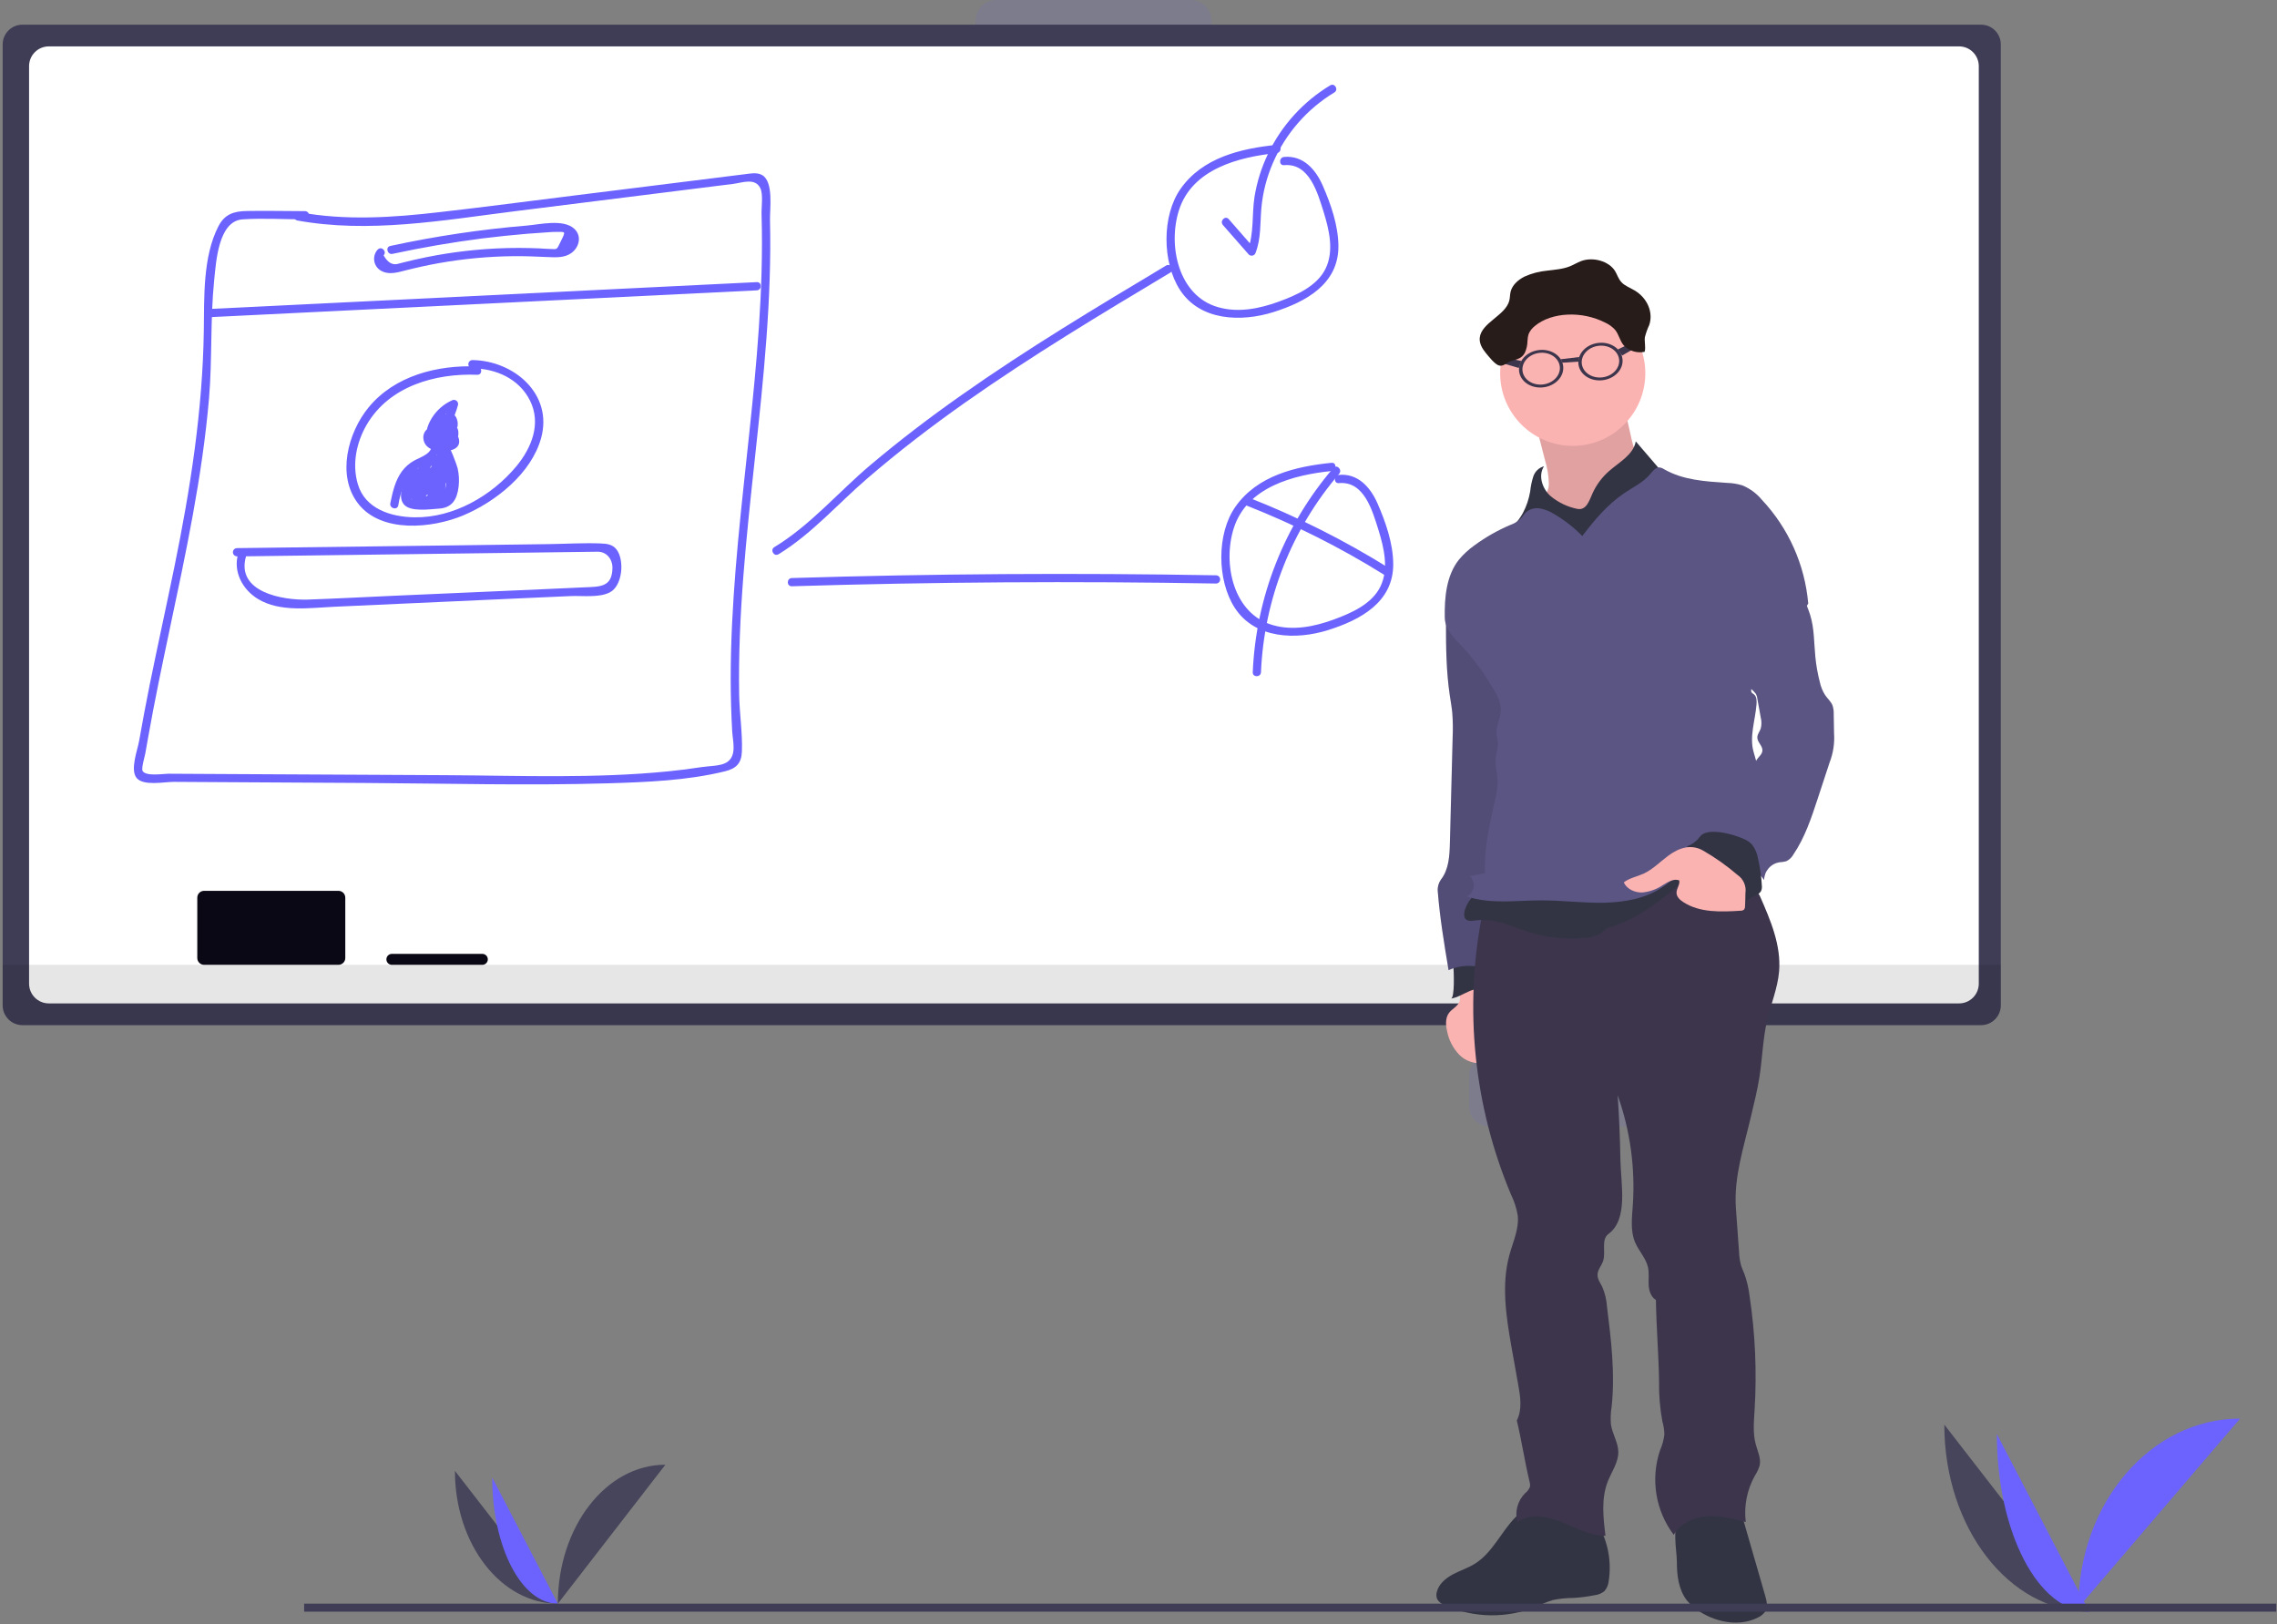
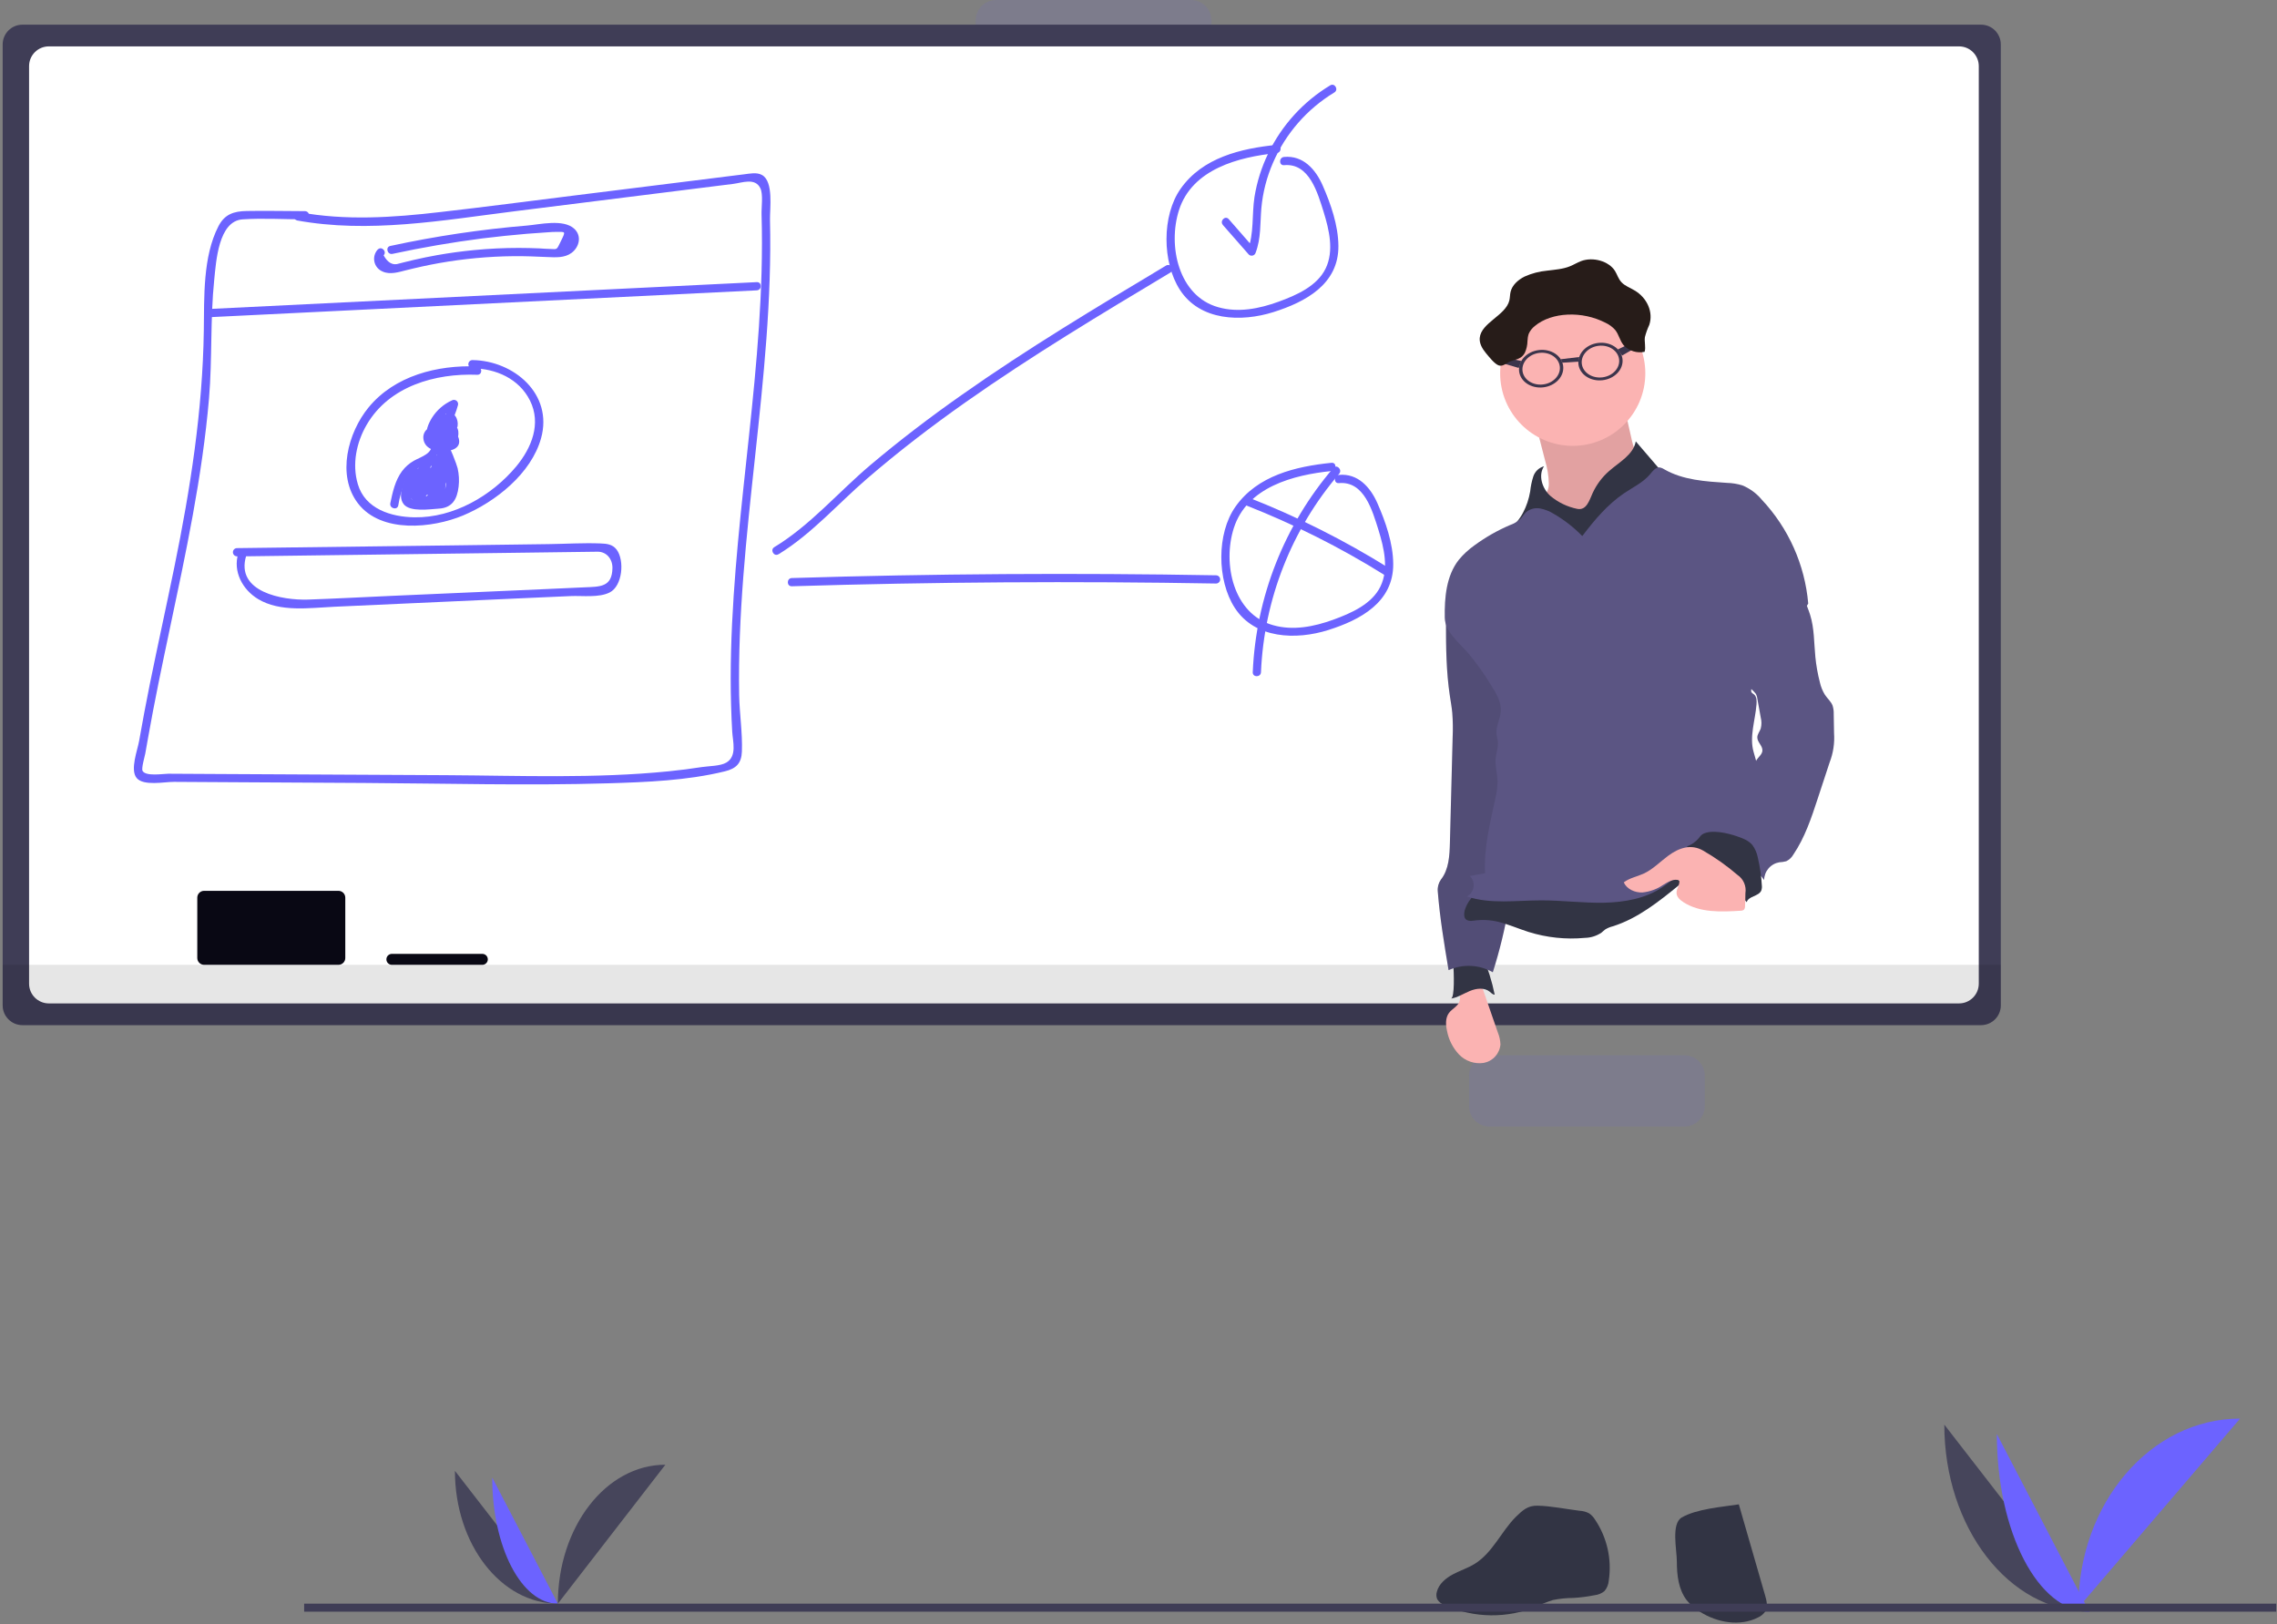
<svg xmlns="http://www.w3.org/2000/svg" width="635" height="453" viewBox="0 0 635 453" fill="none">
  <rect x="0" y="0" width="635" height="453" fill="#808080" stroke="none" />
  <g clip-path="url(#clip0_202_6)">
    <path opacity="0.1" d="M186.924 19.874H132.546C129.41 19.874 126.867 22.416 126.867 25.553V34.068C126.867 37.205 129.41 39.748 132.546 39.748H186.924C190.061 39.748 192.604 37.205 192.604 34.068V25.553C192.604 22.416 190.061 19.874 186.924 19.874Z" fill="#6C63FF" />
    <path opacity="0.1" d="M255.719 39.748H201.341C198.205 39.748 195.662 42.29 195.662 45.427V53.942C195.662 57.079 198.205 59.621 201.341 59.621H255.719C258.856 59.621 261.398 57.079 261.398 53.942V45.427C261.398 42.29 258.856 39.748 255.719 39.748Z" fill="#6C63FF" />
    <path opacity="0.1" d="M255.719 9.937H201.341C198.205 9.937 195.662 12.48 195.662 15.616V24.131C195.662 27.268 198.205 29.811 201.341 29.811H255.719C258.856 29.811 261.398 27.268 261.398 24.131V15.616C261.398 12.48 258.856 9.937 255.719 9.937Z" fill="#6C63FF" />
    <path opacity="0.1" d="M332.156 0H277.778C274.641 0 272.099 2.543 272.099 5.679V14.194C272.099 17.331 274.641 19.874 277.778 19.874H332.156C335.292 19.874 337.835 17.331 337.835 14.194V5.679C337.835 2.543 335.292 0 332.156 0Z" fill="#6C63FF" />
    <path opacity="0.1" d="M400.951 19.874H346.573C343.436 19.874 340.894 22.416 340.894 25.553V34.068C340.894 37.205 343.436 39.748 346.573 39.748H400.951C404.087 39.748 406.63 37.205 406.63 34.068V25.553C406.63 22.416 404.087 19.874 400.951 19.874Z" fill="#6C63FF" />
    <path opacity="0.1" d="M469.744 39.748H415.366C412.229 39.748 409.687 42.29 409.687 45.427V53.942C409.687 57.079 412.229 59.621 415.366 59.621H469.744C472.88 59.621 475.423 57.079 475.423 53.942V45.427C475.423 42.29 472.88 39.748 469.744 39.748Z" fill="#6C63FF" />
    <path opacity="0.1" d="M469.744 9.937H415.366C412.229 9.937 409.687 12.48 409.687 15.616V24.131C409.687 27.268 412.229 29.811 415.366 29.811H469.744C472.88 29.811 475.423 27.268 475.423 24.131V15.616C475.423 12.48 472.88 9.937 469.744 9.937Z" fill="#6C63FF" />
    <path opacity="0.1" d="M118.13 254.537H63.753C60.616 254.537 58.073 257.08 58.073 260.216V268.732C58.073 271.868 60.616 274.411 63.753 274.411H118.13C121.267 274.411 123.81 271.868 123.81 268.732V260.216C123.81 257.08 121.267 254.537 118.13 254.537Z" fill="#6C63FF" />
    <path opacity="0.1" d="M332.156 254.537H277.778C274.641 254.537 272.099 257.08 272.099 260.216V268.732C272.099 271.868 274.641 274.411 277.778 274.411H332.156C335.292 274.411 337.835 271.868 337.835 268.732V260.216C337.835 257.08 335.292 254.537 332.156 254.537Z" fill="#6C63FF" />
    <path opacity="0.1" d="M469.744 294.285H415.366C412.229 294.285 409.687 296.827 409.687 299.964V308.479C409.687 311.616 412.229 314.158 415.366 314.158H469.744C472.88 314.158 475.423 311.616 475.423 308.479V299.964C475.423 296.827 472.88 294.285 469.744 294.285Z" fill="#6C63FF" />
    <path d="M552.464 6.879H6.256C3.213 6.879 0.745 9.347 0.745 12.39V280.365C0.745 283.409 3.213 285.877 6.256 285.877H552.464C555.508 285.877 557.975 283.409 557.975 280.365V12.39C557.975 9.347 555.508 6.879 552.464 6.879Z" fill="#3F3D56" />
-     <path d="M546.323 12.935H13.62C10.576 12.935 8.108 15.403 8.108 18.447V274.309C8.108 277.353 10.576 279.82 13.62 279.82H546.323C549.367 279.82 551.834 277.353 551.834 274.309V18.447C551.834 15.403 549.367 12.935 546.323 12.935Z" fill="white" />
+     <path d="M546.323 12.935H13.62C10.576 12.935 8.108 15.403 8.108 18.447V274.309C8.108 277.353 10.576 279.82 13.62 279.82H546.323C549.367 279.82 551.834 277.353 551.834 274.309V18.447C551.834 15.403 549.367 12.935 546.323 12.935" fill="white" />
    <path opacity="0.1" d="M0.746 269.06H557.976V280.365C557.976 281.827 557.395 283.229 556.362 284.262C555.328 285.296 553.927 285.877 552.465 285.877H6.257C4.796 285.877 3.394 285.296 2.36 284.262C1.327 283.229 0.746 281.827 0.746 280.365V269.06Z" fill="black" />
    <path d="M94.382 248.422H56.928C55.872 248.422 55.017 249.278 55.017 250.333V267.149C55.017 268.205 55.872 269.06 56.928 269.06H94.382C95.437 269.06 96.293 268.205 96.293 267.149V250.333C96.293 249.278 95.437 248.422 94.382 248.422Z" fill="#090814" />
    <path d="M134.511 266.003H109.287C108.442 266.003 107.758 266.687 107.758 267.532C107.758 268.376 108.442 269.06 109.287 269.06H134.511C135.355 269.06 136.04 268.376 136.04 267.532C136.04 266.687 135.355 266.003 134.511 266.003Z" fill="#090814" />
    <path d="M82.649 61.441C102.821 65.163 123.398 61.441 143.485 58.918L204.536 51.274C207.005 50.961 210.598 49.486 212.05 52.505C212.868 54.194 212.318 57.856 212.379 59.797C212.539 65.148 212.524 70.498 212.379 75.849C212.104 86.076 211.354 96.281 210.399 106.462C208.541 126.39 205.912 146.21 204.597 166.214C203.925 176.395 203.588 186.607 203.886 196.789C203.955 199.219 204.055 201.65 204.2 204.073C204.36 206.787 205.576 210.815 202.618 212.626C200.928 213.666 197.603 213.612 195.669 213.918C192.612 214.4 189.554 214.782 186.436 215.095C165.882 217.152 145.06 216.295 124.43 216.173L62.133 215.852L46.937 215.768C45.561 215.768 40.6 216.594 39.752 214.958C39.393 214.262 40.348 211.006 40.516 210.135C40.751 208.698 41.006 207.263 41.281 205.831C43.054 195.78 45.148 185.789 47.258 175.806C51.791 154.404 56.431 132.894 58.296 111.033C59.221 100.064 58.609 88.996 59.74 78.05C60.268 72.967 60.895 61.624 67.659 61.173C73.392 60.791 79.293 61.173 85.041 61.173C85.345 61.173 85.637 61.052 85.852 60.837C86.067 60.622 86.188 60.331 86.188 60.026C86.188 59.722 86.067 59.431 85.852 59.216C85.637 59.001 85.345 58.88 85.041 58.88C79.614 58.88 74.18 58.735 68.752 58.842C65.145 58.91 62.638 59.767 60.918 63.084C56.523 71.599 56.973 82.958 56.836 92.252C56.507 114.504 53.09 136.281 48.642 158.042C46.402 168.996 43.987 179.911 41.762 190.872C40.715 196.108 39.714 201.36 38.797 206.626C38.368 209.133 36.205 214.66 38.109 216.96C40.012 219.261 45.867 218.023 48.489 218.038L66.727 218.145L101.674 218.344C124.254 218.474 146.91 219.108 169.482 218.443C180.26 218.122 191.649 217.679 202.144 215.103C205.27 214.339 206.776 212.902 206.898 209.569C207.082 204.402 206.241 199.074 206.134 193.884C205.369 149.474 215.803 105.683 214.733 61.257C214.664 58.238 215.803 50.625 212.501 48.798C211.018 47.972 209.092 48.423 207.533 48.607C204.551 48.951 201.578 49.371 198.597 49.723L159.881 54.553C147.506 56.082 135.139 57.733 122.74 59.14C109.616 60.669 96.362 61.578 83.283 59.14C81.839 58.872 81.219 61.081 82.672 61.349L82.649 61.441Z" fill="#6C63FF" />
    <path d="M58.311 88.461L211.048 80.97C212.523 80.894 212.531 78.601 211.048 78.677L58.311 86.168C56.843 86.237 56.835 88.53 58.311 88.461Z" fill="#6C63FF" />
    <path d="M105.366 69.558C104.939 70.011 104.629 70.561 104.463 71.161C104.297 71.761 104.28 72.392 104.413 73C104.546 73.608 104.826 74.174 105.228 74.649C105.63 75.124 106.142 75.494 106.719 75.727C108.775 76.667 111.191 75.88 113.232 75.368C116.289 74.603 119.347 73.923 122.488 73.365C129.326 72.154 136.252 71.51 143.195 71.439C146.36 71.4 149.501 71.546 152.666 71.683C154.959 71.775 157.428 71.958 159.37 70.537C161.586 68.916 162.305 65.752 160.134 63.779C157.076 60.989 150.487 62.61 146.956 62.901C134.142 63.965 121.411 65.865 108.844 68.588C107.407 68.893 108.011 71.11 109.456 70.796C117.747 69.008 126.101 67.571 134.52 66.485C138.658 65.976 142.803 65.545 146.956 65.194C148.913 65.033 150.87 64.888 152.826 64.773C153.591 64.727 154.401 64.643 155.181 64.666C157.604 64.72 157.887 64.284 156.434 67.212C155.143 69.803 155.555 69.505 153.316 69.421C152.368 69.421 151.42 69.314 150.472 69.268C148.531 69.186 146.589 69.143 144.648 69.138C140.515 69.138 136.392 69.337 132.28 69.734C128.794 70.07 125.317 70.544 121.869 71.156C119.714 71.538 117.573 71.981 115.441 72.471C114.501 72.692 113.553 72.921 112.613 73.158C112.162 73.281 111.703 73.388 111.252 73.502C109.581 74.083 108.156 73.319 106.979 71.209C108.003 70.147 106.391 68.519 105.359 69.589L105.366 69.558Z" fill="#6C63FF" />
    <path d="M133.053 102.182C121.992 101.754 110.045 104.742 102.76 113.647C97.058 120.611 93.81 132.558 99.848 140.401C106.338 148.809 120.57 147.326 129.154 143.741C138.235 139.919 148.172 132.038 150.901 122.178C154.302 109.864 143.257 100.554 131.753 100.416C131.449 100.416 131.157 100.537 130.942 100.752C130.727 100.967 130.607 101.259 130.607 101.563C130.607 101.867 130.727 102.158 130.942 102.373C131.157 102.588 131.449 102.709 131.753 102.709C138.312 102.786 144.748 105.599 147.805 111.706C151.008 118.142 148.248 124.899 143.983 130.051C137.15 138.253 126.464 144.436 115.579 144.261C109.044 144.161 101.82 141.922 99.795 135.027C98.128 129.439 99.397 123.332 102.302 118.379C108.585 107.678 121.373 104.055 133.099 104.513C134.574 104.567 134.574 102.274 133.099 102.22L133.053 102.182Z" fill="#6C63FF" />
    <path d="M122.068 119.166C121.596 118.991 121.088 118.939 120.591 119.013C120.093 119.088 119.623 119.287 119.223 119.592C118.823 119.897 118.507 120.298 118.304 120.759C118.101 121.219 118.018 121.723 118.062 122.224C118.292 125.205 121.578 126.046 124.047 125.87C126.18 125.686 128.672 124.899 127.923 122.231C127.785 121.759 127.547 121.322 127.225 120.95C126.903 120.578 126.505 120.28 126.058 120.076C125.374 119.804 124.632 119.712 123.902 119.808C123.619 119.808 121.028 120.756 122.129 119.617L120.325 119.38C120.525 119.578 120.678 119.818 120.774 120.082C120.869 120.347 120.904 120.629 120.875 120.909C120.879 121.109 120.934 121.304 121.036 121.476C121.137 121.648 121.282 121.791 121.455 121.89C121.629 121.99 121.825 122.042 122.025 122.043C122.224 122.044 122.421 121.993 122.595 121.895C122.857 121.785 123.145 121.751 123.426 121.795C123.707 121.84 123.969 121.962 124.184 122.148C124.4 122.334 124.559 122.576 124.644 122.847C124.729 123.119 124.737 123.408 124.667 123.684C124.605 123.948 124.639 124.226 124.762 124.469C124.886 124.711 125.09 124.902 125.341 125.008C125.591 125.114 125.871 125.128 126.131 125.048C126.39 124.968 126.614 124.799 126.761 124.57C127.525 123.194 128.45 120.458 127.304 119.021C126.539 118.05 125.064 118.341 124.147 118.906C123.581 119.307 123.053 119.76 122.572 120.259C121.647 121.077 121.043 121.459 121.387 119.892C121.961 117.041 124.682 114.771 127.166 113.632L125.484 112.34C124.603 115.653 123.026 118.741 120.86 121.398L122.817 122.208C122.761 121.159 123.031 120.118 123.589 119.227C124.147 118.337 124.967 117.64 125.935 117.232H124.812L125.408 118.211C125.186 119.655 127.395 120.275 127.617 118.815C127.907 116.927 126.715 114.473 124.506 115.398C121.869 116.499 120.501 119.518 120.554 122.208C120.554 123.126 121.854 123.837 122.519 123.026C124.95 120.073 126.724 116.636 127.724 112.944C127.777 112.725 127.765 112.495 127.69 112.283C127.615 112.07 127.48 111.884 127.301 111.747C127.122 111.61 126.907 111.529 126.682 111.512C126.457 111.495 126.232 111.544 126.035 111.652C123.745 112.687 121.81 114.373 120.47 116.499C119.538 118.027 118.368 120.412 119.316 122.17C119.471 122.451 119.681 122.699 119.933 122.899C120.184 123.099 120.473 123.247 120.782 123.334C121.091 123.421 121.415 123.447 121.734 123.408C122.053 123.37 122.361 123.269 122.641 123.11C123.348 122.691 123.993 122.177 124.56 121.582C124.842 121.329 125.156 120.894 125.53 120.817C125.867 120.588 125.851 120.718 125.477 121.222C125.472 122.014 125.241 122.789 124.812 123.454L126.906 124.333C127.095 123.62 127.073 122.867 126.843 122.165C126.613 121.464 126.184 120.844 125.609 120.381C125.035 119.917 124.338 119.631 123.604 119.555C122.869 119.479 122.129 119.617 121.471 119.953L123.199 120.947C123.235 119.974 122.929 119.02 122.335 118.249C122.245 118.1 122.123 117.974 121.977 117.879C121.831 117.784 121.666 117.723 121.494 117.7C121.321 117.677 121.146 117.693 120.981 117.747C120.816 117.801 120.665 117.892 120.539 118.012C119.377 119.227 119.155 121.329 120.615 122.453C121.708 123.286 122.243 122.453 123.444 122.262C127.518 121.735 125.14 123.569 123.703 123.63C123.061 123.699 122.411 123.652 121.785 123.493C120.19 122.952 120.09 122.257 121.487 121.406C122.855 121.964 123.444 119.747 122.098 119.197L122.068 119.166Z" fill="#6C63FF" />
    <path d="M120.225 123.355C121.166 126.412 117.283 127.421 115.44 128.476C114.148 129.201 113.02 130.188 112.131 131.373C110.204 133.957 109.486 137.244 108.851 140.339C108.561 141.784 110.77 142.396 111.068 140.951C111.418 138.676 112.068 136.458 113.002 134.354C114.378 131.618 116.35 130.701 118.918 129.294C121.487 127.888 123.344 125.709 122.434 122.743C122.006 121.337 119.79 121.941 120.225 123.355Z" fill="#6C63FF" />
    <path d="M124.048 121.819C123.501 121.894 123.002 122.171 122.648 122.595C122.295 123.019 122.113 123.56 122.137 124.112C122.137 125.021 122.741 125.602 123.153 126.328C124.133 127.814 124.881 129.441 125.37 131.152C125.737 132.795 126.096 135.738 125.24 137.267C123.658 140.102 120.799 139.56 118.361 139.56C116.068 139.56 114.294 140.324 114.371 137.129C114.417 135.333 115.67 133.514 116.664 132.099L114.57 131.824C115.011 134.158 115.244 136.527 115.265 138.902C115.265 139.965 116.893 140.553 117.398 139.476C118.627 136.891 119.602 134.192 120.31 131.419L118.055 131.113L118.453 136.923C118.459 137.171 118.545 137.41 118.699 137.605C118.852 137.8 119.064 137.94 119.303 138.006C119.542 138.071 119.796 138.057 120.027 137.967C120.258 137.876 120.454 137.714 120.585 137.504C120.853 137.208 121.049 136.855 121.158 136.472C121.235 136.112 120.532 133.689 120.249 134.553L122.496 134.859L122.657 129.34L120.363 129.646C120.848 131.202 120.994 132.844 120.792 134.461C120.646 135.738 122.794 136.028 123.085 134.767L124.522 127.353L122.427 127.62C122.925 128.646 123.062 129.809 122.817 130.922C122.649 132.39 124.942 132.375 125.11 130.922C125.305 129.4 125.061 127.854 124.407 126.466C124.291 126.275 124.121 126.121 123.92 126.024C123.718 125.928 123.492 125.892 123.27 125.921C123.048 125.95 122.839 126.043 122.669 126.189C122.499 126.334 122.375 126.526 122.313 126.741L120.868 134.156L123.123 134.461C123.352 132.639 123.177 130.789 122.611 129.042C122.534 128.779 122.366 128.552 122.136 128.402C121.907 128.252 121.631 128.19 121.359 128.226C121.087 128.262 120.837 128.394 120.655 128.598C120.472 128.803 120.369 129.066 120.363 129.34L120.203 134.859C120.209 135.133 120.313 135.396 120.496 135.601C120.678 135.805 120.928 135.938 121.2 135.975C121.472 136.012 121.748 135.95 121.978 135.802C122.209 135.653 122.379 135.427 122.458 135.165L122.58 134.79C122.633 134.595 122.634 134.389 122.583 134.193C122.532 133.998 122.431 133.819 122.29 133.674C119.913 131.09 119.431 135.203 118.605 136.342L120.746 136.923L120.348 131.113C120.264 129.875 118.43 129.493 118.093 130.808C117.447 133.393 116.551 135.91 115.418 138.321L117.558 138.902C117.534 136.321 117.278 133.748 116.794 131.213C116.595 130.158 115.212 130.204 114.699 130.938C113.171 133.139 110.526 137.947 112.567 140.584C114.348 142.877 119.951 141.99 122.343 141.845C126.119 141.631 127.487 139.239 127.9 135.677C128.097 133.971 128.001 132.244 127.617 130.571C127.411 129.669 125.324 123.951 124.698 124.066C126.15 123.798 125.531 121.582 124.086 121.849L124.048 121.819Z" fill="#6C63FF" />
    <path d="M119.606 126.97L113.345 135.233L115.325 136.388L119.911 129.753L117.817 128.866L115.532 137.588C115.47 137.852 115.504 138.13 115.627 138.373C115.751 138.615 115.955 138.806 116.206 138.912C116.456 139.018 116.736 139.032 116.996 138.952C117.255 138.872 117.479 138.703 117.626 138.474C118.666 136.751 119.834 135.108 121.119 133.559L119.208 132.443C118.695 134.418 117.706 136.237 116.326 137.741L118.245 138.856C118.362 137.8 118.644 136.769 119.078 135.799C119.667 134.477 117.802 133.307 117.098 134.637C116.452 135.849 115.713 137.009 114.889 138.107L116.984 138.383L117.45 136.204L115.356 135.929L115.692 137.84C115.747 138.032 115.851 138.207 115.994 138.347C116.138 138.486 116.314 138.587 116.508 138.638C116.701 138.688 116.905 138.688 117.098 138.637C117.291 138.585 117.468 138.485 117.611 138.344C119.549 136.338 121.104 133.994 122.197 131.427H120.225C120.743 132.383 121.107 133.415 121.303 134.484C121.578 135.86 123.405 135.348 123.55 134.179C123.878 131.618 124.047 129.04 124.054 126.458H121.761V131.266C121.761 132.512 123.802 132.879 124.016 131.572C124.167 130.412 124.55 129.295 125.14 128.285H123.129C123.614 129.067 123.878 129.965 123.894 130.884C123.894 131.188 124.015 131.48 124.23 131.695C124.445 131.91 124.736 132.031 125.04 132.031C125.344 132.031 125.636 131.91 125.851 131.695C126.066 131.48 126.187 131.188 126.187 130.884L126.477 129.355H124.268C124.49 130.708 125.331 138.329 122.342 137.435C121.838 137.312 121.692 137.343 121.906 137.519L122.587 136.067L124.184 132.68L122.044 132.099C122.182 133.674 122.327 135.921 121.379 137.267C120.615 138.36 118.26 138.795 117.06 138.153C116.268 137.588 115.591 136.878 115.065 136.059L113.498 137.588C114.767 138.513 116.823 140.783 118.459 140.913C119.705 141.012 120.752 139.98 121.57 139.155C122.825 137.858 123.803 136.32 124.445 134.635C125.088 132.949 125.381 131.15 125.308 129.348C125.308 129.044 125.187 128.752 124.972 128.537C124.757 128.322 124.465 128.201 124.161 128.201C123.857 128.201 123.566 128.322 123.351 128.537C123.136 128.752 123.015 129.044 123.015 129.348V131.962C123.015 132.266 123.136 132.558 123.351 132.773C123.566 132.988 123.857 133.108 124.161 133.108C124.465 133.108 124.757 132.988 124.972 132.773C125.187 132.558 125.308 132.266 125.308 131.962V125.549C125.308 125.245 125.187 124.953 124.972 124.738C124.757 124.523 124.465 124.402 124.161 124.402C123.857 124.402 123.566 124.523 123.351 124.738C123.136 124.953 123.015 125.245 123.015 125.549C123.011 127.086 122.878 128.62 122.617 130.135L124.872 130.441C124.693 128.614 124.608 126.78 124.62 124.945C124.616 124.67 124.514 124.406 124.332 124.2C124.15 123.994 123.9 123.861 123.628 123.824C123.356 123.787 123.079 123.849 122.849 123.998C122.619 124.148 122.45 124.375 122.373 124.639C122.029 126.099 121.608 127.536 121.203 128.965L123.298 128.69L123.137 128.079C123.03 126.619 120.737 126.611 120.844 128.079C120.869 128.698 121.031 129.303 121.318 129.852C121.761 130.785 123.145 130.456 123.412 129.577C123.848 128.14 124.238 126.703 124.582 125.251L122.327 124.945C122.315 126.78 122.4 128.614 122.579 130.441C122.694 131.618 124.589 132.122 124.826 130.746C125.132 129.02 125.293 127.271 125.308 125.518H123.015V131.931H125.308V129.317H123.015C123.15 132.201 122.148 135.022 120.225 137.175C119.927 137.514 119.605 137.83 119.262 138.123C118.719 138.642 118.222 138.566 117.786 137.886C116.701 137.435 115.577 136.273 114.63 135.593C113.682 134.912 112.382 136.258 113.055 137.16C114.813 139.499 117.435 142.105 120.699 140.981C124.131 139.766 124.597 135.119 124.337 132.061C124.253 131.045 122.732 130.357 122.205 131.488C121.44 133.101 120.676 134.706 119.911 136.326C119.515 136.93 119.279 137.624 119.223 138.344C119.476 140.064 121.562 139.781 122.847 139.682C127.823 139.307 127.035 132.252 126.462 128.706C126.271 127.528 124.559 127.712 124.253 128.706C124.01 129.404 123.884 130.137 123.879 130.876H126.172C126.089 129.562 125.721 128.281 125.094 127.123C124.991 126.952 124.846 126.811 124.673 126.713C124.499 126.614 124.303 126.563 124.104 126.563C123.905 126.563 123.709 126.614 123.535 126.713C123.362 126.811 123.217 126.952 123.114 127.123C122.431 128.303 121.969 129.599 121.754 130.945L124.047 131.251V126.443C124.047 126.139 123.926 125.847 123.711 125.632C123.496 125.417 123.204 125.296 122.9 125.296C122.596 125.296 122.304 125.417 122.089 125.632C121.874 125.847 121.754 126.139 121.754 126.443C121.746 129.024 121.577 131.603 121.249 134.163L123.504 133.857C123.245 132.608 122.804 131.403 122.197 130.28C122.094 130.109 121.949 129.968 121.776 129.869C121.602 129.771 121.406 129.72 121.207 129.72C121.008 129.72 120.812 129.771 120.638 129.869C120.465 129.968 120.32 130.109 120.217 130.28C119.22 132.674 117.787 134.862 115.99 136.732L117.909 137.236L117.572 135.325C117.397 134.308 115.96 134.278 115.478 135.05C115.098 135.625 114.84 136.271 114.721 136.95C114.601 137.628 114.622 138.324 114.782 138.994C114.974 140.079 116.349 139.965 116.877 139.269C117.701 138.173 118.439 137.016 119.086 135.807L117.106 134.645C116.578 135.787 116.217 137 116.036 138.245C115.898 139.254 117.098 140.309 117.955 139.361C119.598 137.563 120.788 135.398 121.425 133.047C121.708 132.008 120.271 131.022 119.506 131.931C118.1 133.616 116.822 135.405 115.684 137.282L117.779 138.169L120.11 129.478C120.172 129.213 120.138 128.935 120.014 128.693C119.891 128.45 119.686 128.259 119.436 128.153C119.186 128.047 118.906 128.033 118.646 128.113C118.386 128.193 118.163 128.362 118.016 128.591L113.429 135.233C112.573 136.464 114.538 137.526 115.409 136.388L121.647 128.132C122.533 126.955 120.546 125.839 119.667 126.97H119.606Z" fill="#6C63FF" />
    <path d="M217.126 154.557C226.298 148.946 233.59 140.576 241.693 133.575C250.483 125.984 259.709 118.914 269.21 112.218C287.662 99.224 307.039 87.597 326.401 76.002C326.652 75.843 326.831 75.593 326.902 75.305C326.972 75.016 326.928 74.712 326.778 74.455C326.629 74.199 326.386 74.01 326.1 73.93C325.814 73.849 325.508 73.882 325.247 74.022C305.885 85.618 286.501 97.221 268.048 110.238C259.342 116.353 250.842 122.835 242.694 129.715C233.827 137.205 225.931 146.531 215.941 152.577C214.68 153.341 215.834 155.329 217.095 154.557H217.126Z" fill="#6C63FF" />
    <path d="M356.005 40.397C346.068 41.406 335.367 43.936 329.252 52.627C323.97 60.103 324.085 73.143 329.045 80.817C334.679 89.539 346.19 89.852 355.134 87.032C364.077 84.211 373.333 79.266 373.249 68.58C373.203 62.847 371.132 56.877 368.847 51.679C366.874 47.193 363.381 43.271 358.092 43.768C356.632 43.906 356.617 46.199 358.092 46.061C365.178 45.404 367.455 53.82 369.137 59.132C370.666 64.093 372.08 69.963 369.68 74.894C367.28 79.824 361.493 82.339 356.548 84.142C351.197 86.084 345.319 87.269 339.731 85.671C328.663 82.576 325.606 68.549 328.793 58.597C332.462 47.131 345.457 43.761 356.043 42.69C357.496 42.545 357.511 40.252 356.043 40.397H356.005Z" fill="#6C63FF" />
    <path d="M371.293 129.065C361.356 130.074 350.655 132.604 344.54 141.295C339.258 148.77 339.373 161.811 344.334 169.485C349.967 178.207 361.479 178.52 370.422 175.699C379.365 172.879 388.622 167.933 388.537 157.247C388.492 151.515 386.42 145.545 384.135 140.347C382.163 135.86 378.669 131.939 373.38 132.436C371.92 132.573 371.905 134.866 373.38 134.729C380.466 134.072 382.743 142.487 384.425 147.8C385.954 152.76 387.368 158.631 384.968 163.561C382.568 168.491 376.781 171.006 371.836 172.81C366.485 174.752 360.607 175.936 355.02 174.339C343.951 171.243 340.894 157.217 344.081 147.265C347.75 135.799 360.745 132.428 371.331 131.358C372.784 131.213 372.799 128.92 371.331 129.065H371.293Z" fill="#6C63FF" />
    <path d="M341.015 62.725L348.254 70.98C348.397 71.118 348.574 71.217 348.767 71.267C348.959 71.317 349.162 71.316 349.354 71.264C349.546 71.213 349.722 71.112 349.864 70.973C350.006 70.833 350.11 70.659 350.165 70.468C351.694 66.447 351.403 62.281 351.762 58.054C352.158 53.685 353.255 49.409 355.011 45.389C358.537 37.234 364.517 30.382 372.118 25.782C373.379 25.018 372.225 23.031 370.963 23.803C363.469 28.316 357.456 34.92 353.666 42.805C351.81 46.642 350.523 50.728 349.844 54.936C349.079 59.897 349.775 65.094 347.94 69.856L349.859 69.344L342.659 61.104C341.68 59.996 340.067 61.624 341.038 62.725H341.015Z" fill="#6C63FF" />
    <path d="M220.818 163.492C260.245 162.29 299.681 162.035 339.128 162.728C339.432 162.728 339.724 162.607 339.939 162.392C340.154 162.177 340.275 161.885 340.275 161.581C340.275 161.277 340.154 160.986 339.939 160.771C339.724 160.556 339.432 160.435 339.128 160.435C299.692 159.732 260.255 159.986 220.818 161.199C219.343 161.245 219.335 163.538 220.818 163.492Z" fill="#6C63FF" />
    <path d="M347.368 140.882C360.846 146.172 373.81 152.686 386.099 160.343C387.352 161.107 388.507 159.143 387.253 158.363C374.803 150.612 361.666 144.021 348.01 138.673C346.642 138.13 346.046 140.347 347.406 140.882H347.368Z" fill="#6C63FF" />
    <path d="M371.843 130.494C358.175 146.427 350.258 166.491 349.363 187.463C349.301 188.938 351.595 188.938 351.656 187.463C352.524 167.093 360.203 147.603 373.463 132.115C374.419 130.999 372.806 129.371 371.843 130.494Z" fill="#6C63FF" />
    <path d="M66.13 155.168L151.565 154.052L161.387 153.922C163.152 153.922 164.918 153.861 166.684 153.854C169.168 153.854 170.842 155.917 170.796 158.44C170.682 163.79 167.318 163.599 162.916 163.79L152.298 164.272L109.065 166.175C101.322 166.519 93.571 166.94 85.828 167.207C78.842 167.421 65.557 165.143 68.66 154.977C69.088 153.563 66.879 152.959 66.444 154.366C64.915 159.365 67.621 164.44 71.978 167.062C78.162 170.777 86.31 169.516 93.136 169.21L146.214 166.802L159.101 166.229C162.403 166.076 166.997 166.749 170.032 165.212C173.594 163.416 174.221 156.284 171.973 153.28C170.819 151.752 169.199 151.614 167.387 151.545C162.633 151.362 157.794 151.675 153.032 151.736L126.569 152.088L66.1 152.852C65.796 152.852 65.504 152.973 65.289 153.188C65.074 153.403 64.953 153.695 64.953 153.999C64.953 154.303 65.074 154.595 65.289 154.81C65.504 155.025 65.796 155.145 66.1 155.145L66.13 155.168Z" fill="#6C63FF" />
    <path d="M411.307 436.076C409.381 437.284 407.18 437.964 405.192 439.027C403.205 440.089 401.271 441.687 400.706 443.888C400.494 444.572 400.53 445.307 400.805 445.967C401.299 446.765 402.056 447.365 402.945 447.664C406.982 449.457 411.343 450.408 415.761 450.458C420.178 450.508 424.559 449.656 428.636 447.955C430.07 447.265 431.552 446.678 433.069 446.197C434.938 445.816 436.841 445.621 438.749 445.616C440.754 445.499 442.748 445.243 444.718 444.851C445.709 444.741 446.647 444.351 447.424 443.728C448.133 442.911 448.559 441.887 448.64 440.808C449.544 434.853 448.18 428.775 444.818 423.778C444.394 423.077 443.826 422.475 443.151 422.012C442.329 421.587 441.424 421.344 440.499 421.301C436.677 420.835 432.672 419.979 428.812 419.887C426.045 419.826 424.653 421.14 422.697 423.044C418.653 427.087 416.291 432.965 411.307 436.076Z" fill="#323444" />
    <path d="M467.636 435.511C467.636 439.256 468.087 443.223 470.357 446.212C471.395 447.504 472.653 448.604 474.072 449.461C478.872 452.518 485.232 453.642 490.292 451.051C491.109 450.684 491.808 450.096 492.31 449.354C493.074 448.024 492.669 446.365 492.241 444.897L484.918 419.52C480.187 420.246 473.231 420.758 469.027 423.158C465.977 424.894 467.636 432.163 467.636 435.511Z" fill="#323444" />
    <path d="M407.012 279.249C406.569 280.648 404.964 281.298 404.085 282.475C403.053 283.859 403.16 285.777 403.534 287.459C403.997 289.939 405.162 292.233 406.89 294.071C407.767 294.981 408.849 295.668 410.046 296.075C411.243 296.482 412.519 296.597 413.769 296.41C415.004 296.182 416.129 295.555 416.973 294.626C417.816 293.696 418.332 292.516 418.44 291.265C418.395 290.129 418.152 289.008 417.721 287.956L412.508 272.882C412.504 272.775 412.47 272.671 412.41 272.583C412.35 272.494 412.266 272.424 412.168 272.381C412.069 272.338 411.961 272.323 411.855 272.339C411.749 272.355 411.649 272.4 411.568 272.469C410.337 273.05 407.868 273.662 407.15 274.938C406.431 276.215 407.532 277.866 407.012 279.249Z" fill="#FBB3B2" />
    <path d="M404.574 278.493C406.478 278.195 408.144 277.079 409.925 276.345C411.706 275.611 413.938 275.328 415.436 276.551C415.864 276.903 416.277 277.384 416.835 277.377C416.076 273.639 414.928 269.991 413.41 266.492C413.357 266.324 413.253 266.177 413.112 266.072C412.904 265.987 412.671 265.987 412.463 266.072L407.318 267.417C405.415 267.914 405.193 267.761 405.339 269.634C405.377 270.467 405.805 278.493 404.574 278.493Z" fill="#323444" />
    <path d="M404.008 169.646C403.244 170.823 403.244 172.29 403.244 173.674C403.244 180.439 403.313 187.241 404.314 193.937C404.551 195.543 404.849 197.148 405.002 198.768C405.175 201.024 405.211 203.288 405.109 205.548L404.345 234.977C404.253 238.577 404.069 242.445 401.845 245.273C401.171 246.221 400.854 247.377 400.951 248.537C401.532 255.921 402.755 263.243 403.97 270.543C405.927 269.66 408.065 269.254 410.209 269.356C412.353 269.458 414.443 270.067 416.307 271.132C420.164 259.005 422.297 246.397 422.644 233.677C422.82 227.417 422.552 221.119 423.515 214.935C425.128 204.524 424.471 193.846 423.286 183.374C422.911 180.056 422.116 176.64 419.991 174.071C417.98 171.824 415.301 170.281 412.348 169.668C409.519 168.927 406.989 169.691 404.008 169.646Z" fill="#5B5583" />
    <path opacity="0.1" d="M404.008 169.646C403.244 170.823 403.244 172.29 403.244 173.674C403.244 180.439 403.313 187.241 404.314 193.937C404.551 195.543 404.849 197.148 405.002 198.768C405.175 201.024 405.211 203.288 405.109 205.548L404.345 234.977C404.253 238.577 404.069 242.445 401.845 245.273C401.171 246.221 400.854 247.377 400.951 248.537C401.532 255.921 402.755 263.243 403.97 270.543C405.927 269.66 408.065 269.254 410.209 269.356C412.353 269.458 414.443 270.067 416.307 271.132C420.164 259.005 422.297 246.397 422.644 233.677C422.82 227.417 422.552 221.119 423.515 214.935C425.128 204.524 424.471 193.846 423.286 183.374C422.911 180.056 422.116 176.64 419.991 174.071C417.98 171.824 415.301 170.281 412.348 169.668C409.519 168.927 406.989 169.691 404.008 169.646Z" fill="black" />
-     <path d="M413.349 254.988C408.222 281.259 411.021 308.461 421.39 333.138C422.286 334.965 422.914 336.911 423.255 338.917C423.676 342.662 421.948 346.262 420.962 349.885C418.669 358.125 419.991 366.9 421.459 375.331C422.07 378.848 422.7 382.361 423.347 385.872C423.981 389.297 424.593 393.019 423.003 396.122C424.371 401.825 425.181 407.473 426.55 413.176C426.695 413.627 426.739 414.104 426.679 414.574C426.404 415.321 425.918 415.971 425.281 416.447C424.261 417.481 423.528 418.763 423.154 420.166C422.78 421.569 422.778 423.046 423.148 424.45C426.641 421.943 431.51 422.822 435.5 424.45C439.49 426.078 443.419 428.272 447.73 428.272C447.104 423.212 446.5 417.9 448.365 413.153C449.45 410.401 451.361 407.802 451.308 404.859C451.254 402.222 449.641 399.868 449.252 397.261C449.107 395.64 449.168 394.006 449.435 392.4C450.459 383.044 449.297 373.596 448.136 364.256C448.004 362.414 447.57 360.606 446.851 358.905C446.309 357.804 445.498 356.749 445.514 355.519C445.514 354.089 446.668 352.928 447.096 351.567C447.86 349.06 446.454 345.651 448.571 344.099C454.151 340.002 452.011 330.218 451.889 323.3C451.792 317.333 451.537 311.371 451.124 305.414C454.637 315.292 456.074 325.79 455.344 336.249C455.099 339.673 454.648 343.273 455.986 346.438C457.01 348.869 459.043 350.871 459.594 353.447C459.937 355.037 459.693 356.681 459.769 358.301C459.846 359.922 460.396 361.687 461.795 362.505C461.902 369.874 462.559 377.755 462.674 385.123C462.6 388.89 462.907 392.655 463.591 396.359C463.934 397.538 464.124 398.756 464.157 399.983C463.984 401.521 463.577 403.024 462.949 404.439C461.617 408.383 461.269 412.594 461.935 416.703C462.601 420.813 464.261 424.698 466.771 428.02C468.575 424.817 472.336 423.12 476.005 422.853C479.674 422.585 483.297 423.51 486.851 424.443C486.308 419.977 487.196 415.453 489.389 411.525C489.977 410.639 490.428 409.67 490.727 408.651C491.139 406.709 490.176 404.775 489.656 402.857C488.808 399.799 489.106 396.505 489.305 393.31C489.972 382.609 489.498 371.867 487.891 361.267C487.643 359.179 487.153 357.127 486.431 355.152C486.156 354.449 485.819 353.776 485.59 353.065C485.229 351.79 485.024 350.476 484.978 349.152L484.099 336.922C483.48 328.353 486.293 319.891 488.258 311.529C489.137 307.784 490.092 304.046 490.681 300.239C491.483 295.057 491.613 289.76 492.79 284.646C493.845 280.06 495.748 275.588 496.146 270.887C496.757 263.603 493.731 256.563 490.795 249.882C489.572 247.13 484.948 247.406 481.974 246.916C460.885 243.454 438.673 243.431 418.784 251.235C416.727 252.087 414.874 253.366 413.349 254.988Z" fill="#3C354C" />
    <path d="M428.551 119.319L430.89 128.415C431.526 130.501 431.879 132.663 431.938 134.844C431.962 135.639 431.786 136.427 431.426 137.137C431.041 137.719 430.548 138.223 429.973 138.62C428.376 139.835 427.267 142.671 425.44 143.512C426.381 145.147 427.68 144.085 429.377 144.903C432.366 146.355 435.102 148.442 438.343 149.16C441.401 149.833 444.611 149.199 447.646 148.396C451.949 147.226 456.229 145.614 459.692 142.793C463.155 139.972 465.127 137.481 465.112 133.024C461.29 133.475 457.888 129.615 456.199 126.145C455.613 124.826 455.182 123.443 454.915 122.025L452.866 113.013C450.634 113.502 448.815 115.1 446.682 115.933C444.55 116.766 442.027 116.842 439.658 116.95C435.452 117.141 431.269 117.683 427.153 118.57C426.587 118.685 425.876 119.044 426.014 119.594" fill="#FBB3B2" />
    <path opacity="0.1" d="M428.551 119.319L430.89 128.415C431.526 130.501 431.879 132.663 431.938 134.844C431.962 135.639 431.786 136.427 431.426 137.137C431.041 137.719 430.548 138.223 429.973 138.62C428.376 139.835 427.267 142.671 425.44 143.512C426.381 145.147 427.68 144.085 429.377 144.903C432.366 146.355 435.102 148.442 438.343 149.16C441.401 149.833 444.611 149.199 447.646 148.396C451.949 147.226 456.229 145.614 459.692 142.793C463.155 139.972 465.127 137.481 465.112 133.024C461.29 133.475 457.888 129.615 456.199 126.145C455.613 124.826 455.182 123.443 454.915 122.025L452.866 113.013C450.634 113.502 448.815 115.1 446.682 115.933C444.55 116.766 442.027 116.842 439.658 116.95C435.452 117.141 431.269 117.683 427.153 118.57C426.587 118.685 425.876 119.044 426.014 119.594" fill="black" />
    <path d="M438.597 124.333C449.776 124.333 458.838 115.271 458.838 104.093C458.838 92.914 449.776 83.852 438.597 83.852C427.419 83.852 418.356 92.914 418.356 104.093C418.356 115.271 427.419 124.333 438.597 124.333Z" fill="#FBB3B2" />
    <path d="M444.169 137.458C445.251 135.12 446.814 133.036 448.755 131.343C451.606 128.843 455.504 126.818 456.177 123.087L462.353 130.28C462.689 130.614 462.949 131.015 463.118 131.457C463.195 131.872 463.184 132.299 463.084 132.709C462.983 133.119 462.797 133.502 462.537 133.835C461.008 136.273 458.6 138.016 456.322 139.781C451.101 143.917 446.103 148.326 441.348 152.99C441.139 153.233 440.858 153.404 440.545 153.479C440.25 153.487 439.959 153.404 439.712 153.242C435.61 151.088 431.979 148.136 429.034 144.559C428.812 144.291 428.537 143.985 428.178 144.008C427.961 144.048 427.762 144.152 427.605 144.307C425.548 145.988 423.301 147.998 420.664 147.739C424.081 145.285 426.015 141.188 426.733 137.037C426.875 135.617 427.167 134.215 427.605 132.856C427.831 132.176 428.222 131.563 428.741 131.069C429.261 130.576 429.895 130.218 430.586 130.028C428.919 132.573 430.058 136.181 432.298 138.237C434.474 140.084 437.083 141.349 439.88 141.914C442.479 142.403 443.244 139.46 444.169 137.458Z" fill="#323444" />
    <path d="M417.836 257.067C420.717 257.778 423.446 258.986 426.244 259.88C431.343 261.477 436.709 262.041 442.028 261.539C443.665 261.503 445.258 260.996 446.614 260.079C446.974 259.788 447.302 259.444 447.685 259.177C448.324 258.793 449.017 258.507 449.741 258.328C456.75 256.135 462.62 251.403 468.315 246.771C468.499 246.618 468.705 246.427 468.69 246.183C468.663 246.016 468.583 245.863 468.46 245.747L465.464 242.307C457.606 243.645 449.557 243.14 441.585 242.942C439.948 242.869 438.308 242.912 436.678 243.072C435.103 243.255 433.551 243.652 432 243.989C426.106 245.273 420.083 245.762 414.113 246.603C413.696 246.634 413.29 246.759 412.928 246.97C412.677 247.164 412.462 247.403 412.294 247.673L410.2 250.616C409.387 251.606 408.788 252.754 408.442 253.987C407.952 256.28 408.977 257.044 410.926 256.746C413.228 256.409 415.574 256.518 417.836 257.067Z" fill="#323444" />
    <path d="M441.264 149.489C438.926 147.093 436.275 145.023 433.384 143.336C432.215 142.594 430.919 142.075 429.562 141.807C428.879 141.672 428.174 141.688 427.498 141.855C426.822 142.021 426.191 142.334 425.648 142.77C424.968 143.374 424.54 144.215 423.882 144.849C423.055 145.544 422.107 146.081 421.085 146.431C417.605 147.918 414.307 149.798 411.255 152.034C409.591 153.198 408.092 154.581 406.799 156.147C403.336 160.58 402.816 166.611 402.908 172.237C402.977 176.15 406.73 179.055 409.313 181.983C411.737 184.863 413.929 187.93 415.872 191.155C417.263 193.356 418.715 195.741 418.539 198.363C418.394 200.511 417.141 202.529 417.339 204.669C417.408 205.434 417.653 206.137 417.722 206.878C417.859 208.407 417.255 209.936 417.102 211.465C416.896 213.628 417.599 215.776 417.637 217.954C417.609 219.445 417.42 220.929 417.072 222.38C415.604 229.366 413.762 236.391 414.137 243.522L409.902 244.287C410.303 244.68 410.606 245.162 410.786 245.694C410.966 246.226 411.019 246.793 410.939 247.349C410.86 247.905 410.65 248.434 410.328 248.894C410.006 249.354 409.579 249.732 409.084 249.997C415.696 252.206 422.843 251.09 429.852 251.082C435.654 251.082 441.432 251.847 447.226 251.74C453.02 251.633 458.998 250.585 463.775 247.306C465.075 246.419 466.267 245.38 467.635 244.608C469.468 243.658 471.443 243.013 473.483 242.697C477.261 241.976 481.102 241.633 484.948 241.673C486.829 241.673 488.877 241.749 490.375 240.618C492.027 239.364 492.447 237.094 492.669 235.038C492.89 232.867 493.028 230.689 493.066 228.51C493.13 226.814 493.041 225.115 492.799 223.435C492.569 222.206 492.27 220.991 491.904 219.796L489.022 209.645C487.83 205.457 489.489 200.863 489.84 196.521C489.924 195.497 489.94 194.304 489.152 193.647C488.87 193.41 488.48 193.249 488.388 192.883C488.347 192.708 488.342 192.528 488.373 192.351C488.405 192.175 488.472 192.007 488.572 191.858C490.1 188.801 492.393 186.103 494.488 183.343C498.005 178.503 501.271 173.485 504.272 168.308C503.332 157.475 498.771 147.275 491.323 139.353C489.869 137.6 488.009 136.228 485.904 135.356C484.505 134.928 483.055 134.694 481.593 134.66C475.6 134.255 469.363 133.896 464.142 130.884C463.767 130.625 463.343 130.445 462.896 130.357C461.742 130.227 460.901 131.366 460.152 132.268C458.226 134.561 455.39 135.875 452.898 137.565C448.251 140.722 444.62 145.063 441.264 149.489Z" fill="#5B5583" />
    <path d="M504.792 171.434C505.985 175.21 505.87 179.246 506.26 183.183C506.491 185.558 506.907 187.912 507.506 190.223C507.779 191.492 508.27 192.705 508.958 193.807C509.646 194.816 510.632 195.634 511.068 196.773C511.306 197.545 511.412 198.351 511.381 199.158L511.473 204.432C511.669 207.227 511.243 210.031 510.227 212.642L506.932 222.663C505.151 228.09 503.325 233.601 500.114 238.325C499.662 239.124 498.977 239.767 498.15 240.167C497.502 240.338 496.839 240.44 496.17 240.473C495.005 240.68 493.948 241.288 493.182 242.191C492.416 243.093 491.989 244.234 491.974 245.418C491.209 244.3 490.254 243.325 489.153 242.536L482.449 237.186C480.156 235.321 477.764 233.425 474.981 232.347C478.724 231.179 482.046 228.949 484.545 225.928C487.045 222.908 488.614 219.227 489.061 215.332C489.059 214.173 489.32 213.028 489.826 211.984C490.384 211.082 491.416 210.394 491.492 209.332C491.584 207.994 490.07 206.985 490.07 205.648C490.07 204.761 490.728 204.027 491.018 203.194C491.29 202.164 491.29 201.082 491.018 200.052L490.093 194.916C490.039 194.401 489.883 193.902 489.635 193.448C489.288 193.013 488.905 192.609 488.488 192.24C486.898 190.459 487.601 187.654 488.488 185.46C490.524 180.591 493.148 175.988 496.3 171.755C497.422 170.334 498.461 168.848 499.411 167.307C500.221 165.9 500.405 163.951 501.261 162.72C502.361 165.61 503.852 168.461 504.792 171.434Z" fill="#5B5583" />
    <path d="M474.744 232.661C474.403 232.914 474.108 233.224 473.873 233.578C472.972 234.709 471.773 235.564 470.41 236.047C471.175 236.597 471.87 237.14 472.589 237.698C477.905 241.804 482.773 246.459 487.112 251.587C487.593 249.867 490.475 249.989 491.178 248.346C491.344 247.875 491.396 247.372 491.331 246.878C491.185 244.303 490.817 241.746 490.23 239.234C489.999 237.941 489.476 236.718 488.702 235.657C487.632 234.365 485.965 233.746 484.375 233.211C481.968 232.37 477.19 231.185 474.744 232.661Z" fill="#323444" />
    <path d="M465.189 238.669C462.896 240.366 460.886 242.491 458.31 243.652C456.49 244.478 454.419 244.837 452.829 246.068C453.693 247.971 455.94 248.957 458.027 248.881C460.115 248.676 462.117 247.942 463.844 246.748C465.212 245.907 466.817 244.929 468.308 245.517C468.537 246.679 467.543 247.772 467.543 248.95C467.543 250.127 468.522 250.983 469.485 251.602C474.071 254.56 479.972 254.315 485.437 253.971C485.751 253.983 486.06 253.892 486.316 253.712C486.435 253.573 486.525 253.413 486.581 253.24C486.638 253.067 486.659 252.884 486.645 252.703C486.714 251.495 486.744 250.295 486.752 249.087C486.907 248.113 486.78 247.116 486.387 246.211C485.995 245.307 485.352 244.533 484.535 243.981C481.57 241.432 478.371 239.167 474.981 237.216C471.617 235.267 468.208 236.421 465.189 238.669Z" fill="#FBB3B2" />
    <path d="M445.705 95.631C442.311 96.036 439.842 98.689 440.186 101.57C440.53 104.452 443.557 106.439 446.951 106.027C450.345 105.614 452.814 102.969 452.47 100.095C452.126 97.221 449.099 95.226 445.705 95.631ZM446.859 105.232C443.985 105.576 441.425 103.886 441.126 101.456C440.828 99.025 442.93 96.778 445.797 96.434C448.663 96.09 451.231 97.779 451.53 100.21C451.828 102.64 449.726 104.888 446.859 105.232Z" fill="#3C354C" />
    <path d="M429.164 97.618C425.77 98.024 423.301 100.676 423.645 103.55C423.989 106.424 427.016 108.419 430.41 108.014C433.804 107.609 436.273 104.956 435.929 102.075C435.585 99.193 432.558 97.213 429.164 97.618ZM430.318 107.211C427.444 107.555 424.884 105.866 424.593 103.443C424.303 101.02 426.389 98.765 429.263 98.413C432.137 98.062 434.698 99.759 434.989 102.189C435.279 104.62 433.185 106.867 430.318 107.211Z" fill="#3C354C" />
    <path d="M416.881 99.094L424.257 100.668L423.531 102.61L416.575 100.569L416.881 99.094Z" fill="#3C354C" />
    <path d="M457.997 94.156L451.194 97.435L452.364 99.147L458.639 95.516L457.997 94.156Z" fill="#3C354C" />
    <path d="M435.249 100.179L440.424 99.56L440.156 100.844L435.715 101.142L435.249 100.179Z" fill="#3C354C" />
    <path d="M425.212 98.444C425.699 97.397 425.96 96.258 425.977 95.104C425.995 94.412 426.113 93.728 426.328 93.07C426.704 92.236 427.276 91.504 427.995 90.938C430.38 88.92 433.796 87.88 437.167 87.735C440.843 87.566 444.499 88.356 447.777 90.028C448.778 90.497 449.675 91.163 450.414 91.985C451.484 93.292 451.713 94.981 452.791 96.273C453.527 97.057 454.452 97.638 455.478 97.959C456.504 98.28 457.595 98.332 458.646 98.108C459.021 96.778 458.532 95.371 458.723 94.01C459.024 92.845 459.431 91.709 459.938 90.617C461.123 87.124 459.395 83.072 455.833 80.986C454.587 80.221 453.112 79.724 452.18 78.692C451.247 77.661 451.025 76.59 450.383 75.558C448.679 72.83 444.268 71.553 440.913 72.814C439.858 73.212 438.925 73.816 437.855 74.244C435.868 75.062 433.605 75.207 431.419 75.482C429.264 75.681 427.157 76.234 425.182 77.118C423.294 78.05 421.712 79.549 421.276 81.337C421.069 82.163 421.115 83.019 420.909 83.837C419.854 87.987 413.044 90.005 412.661 94.24C412.524 95.769 413.357 97.236 414.396 98.482C415.115 99.331 416.835 101.601 418.05 101.929C419.266 102.258 420.19 101.104 421.352 100.706C423.187 100.133 424.295 100.011 425.212 98.444Z" fill="#271C19" />
    <path d="M542.224 397.288C542.224 426.105 560.304 449.429 582.646 449.429L542.224 397.288Z" fill="#46455B" />
    <path d="M579.59 448.326C579.59 419.181 599.769 395.6 624.705 395.6L579.59 448.326Z" fill="#6C63FF" />
    <path d="M556.874 399.904C556.874 427.282 568.404 449.435 582.647 449.435L556.874 399.904Z" fill="#6C63FF" />
    <path d="M126.868 410.176C126.868 430.661 139.705 447.207 155.574 447.207L126.868 410.176Z" fill="#46455B" />
    <path d="M137.269 412.039C137.269 431.497 145.461 447.216 155.574 447.216L137.269 412.039Z" fill="#6C63FF" />
    <path d="M155.574 447.206C155.574 425.795 168.985 408.466 185.555 408.466L155.574 447.206Z" fill="#46455B" />
    <path d="M634.789 447.216H84.818V449.436H634.789V447.216Z" fill="#3F3D56" />
  </g>
  <defs>
    <clipPath id="clip0_202_6">
      <rect width="634.043" height="452.493" fill="white" transform="translate(0.745)" />
    </clipPath>
  </defs>
</svg>